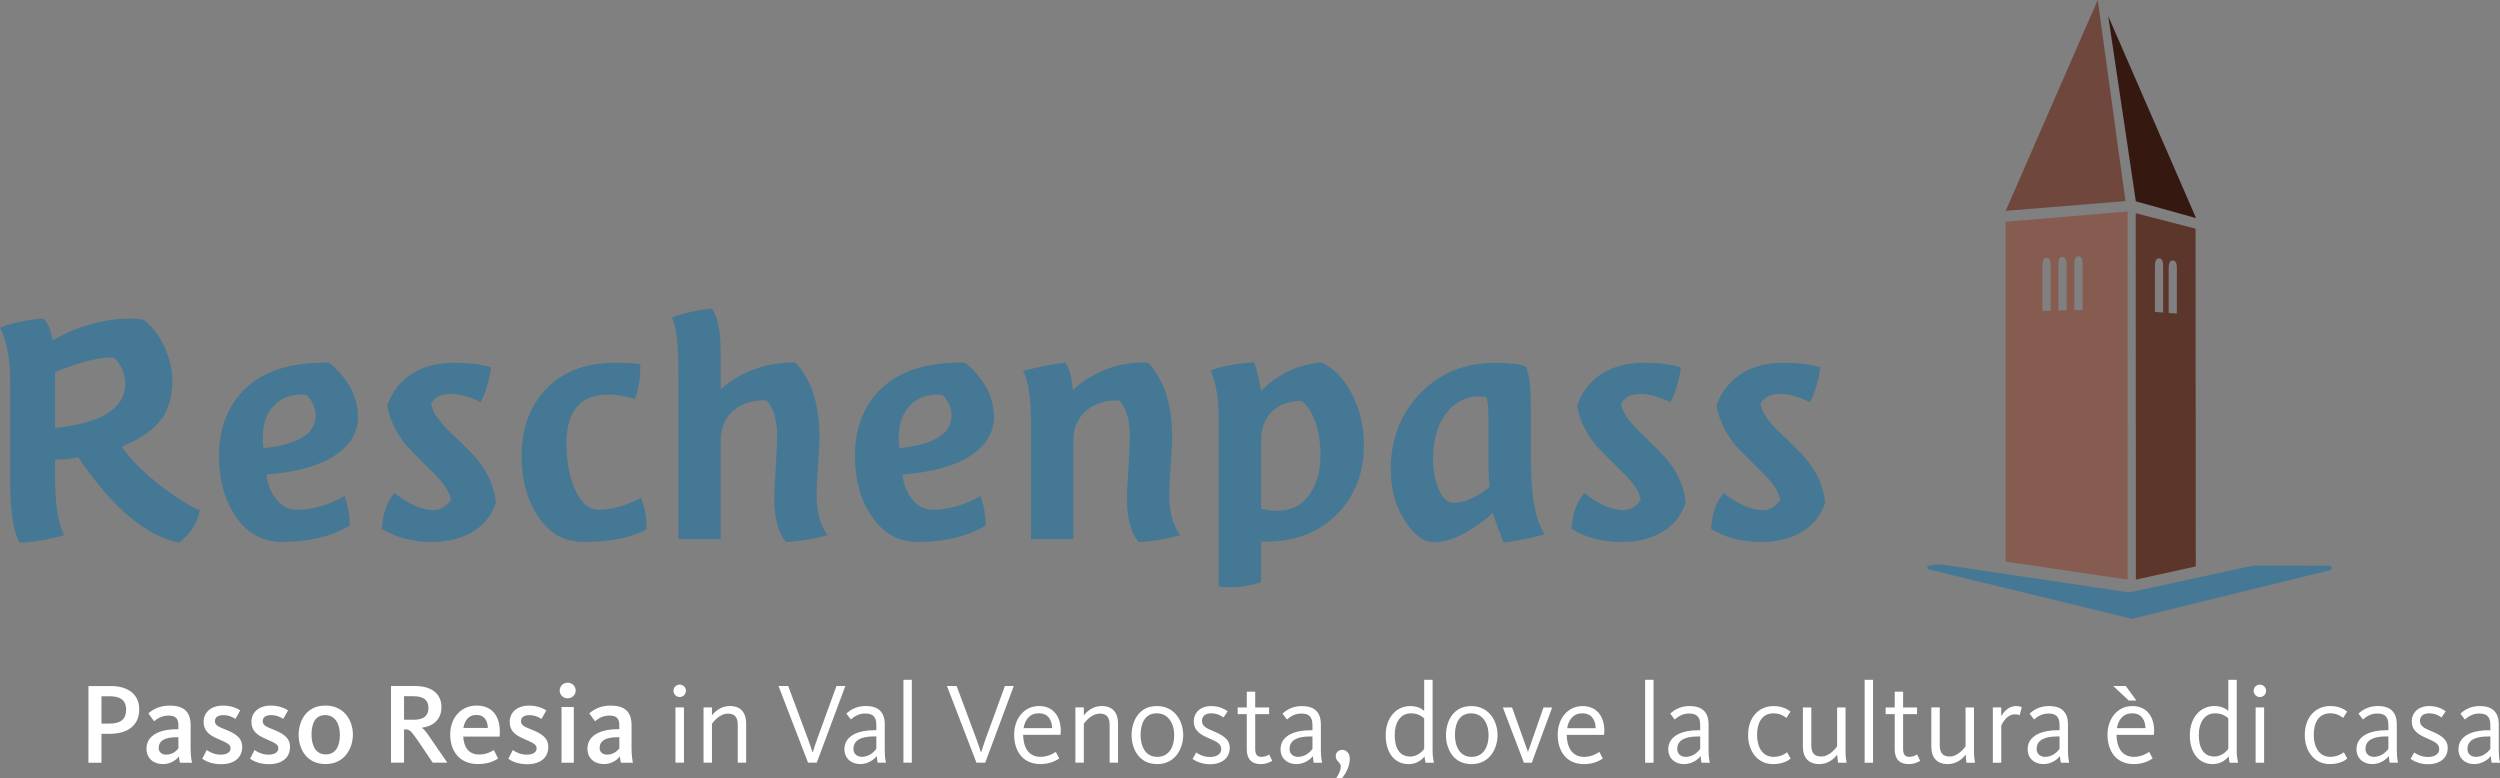
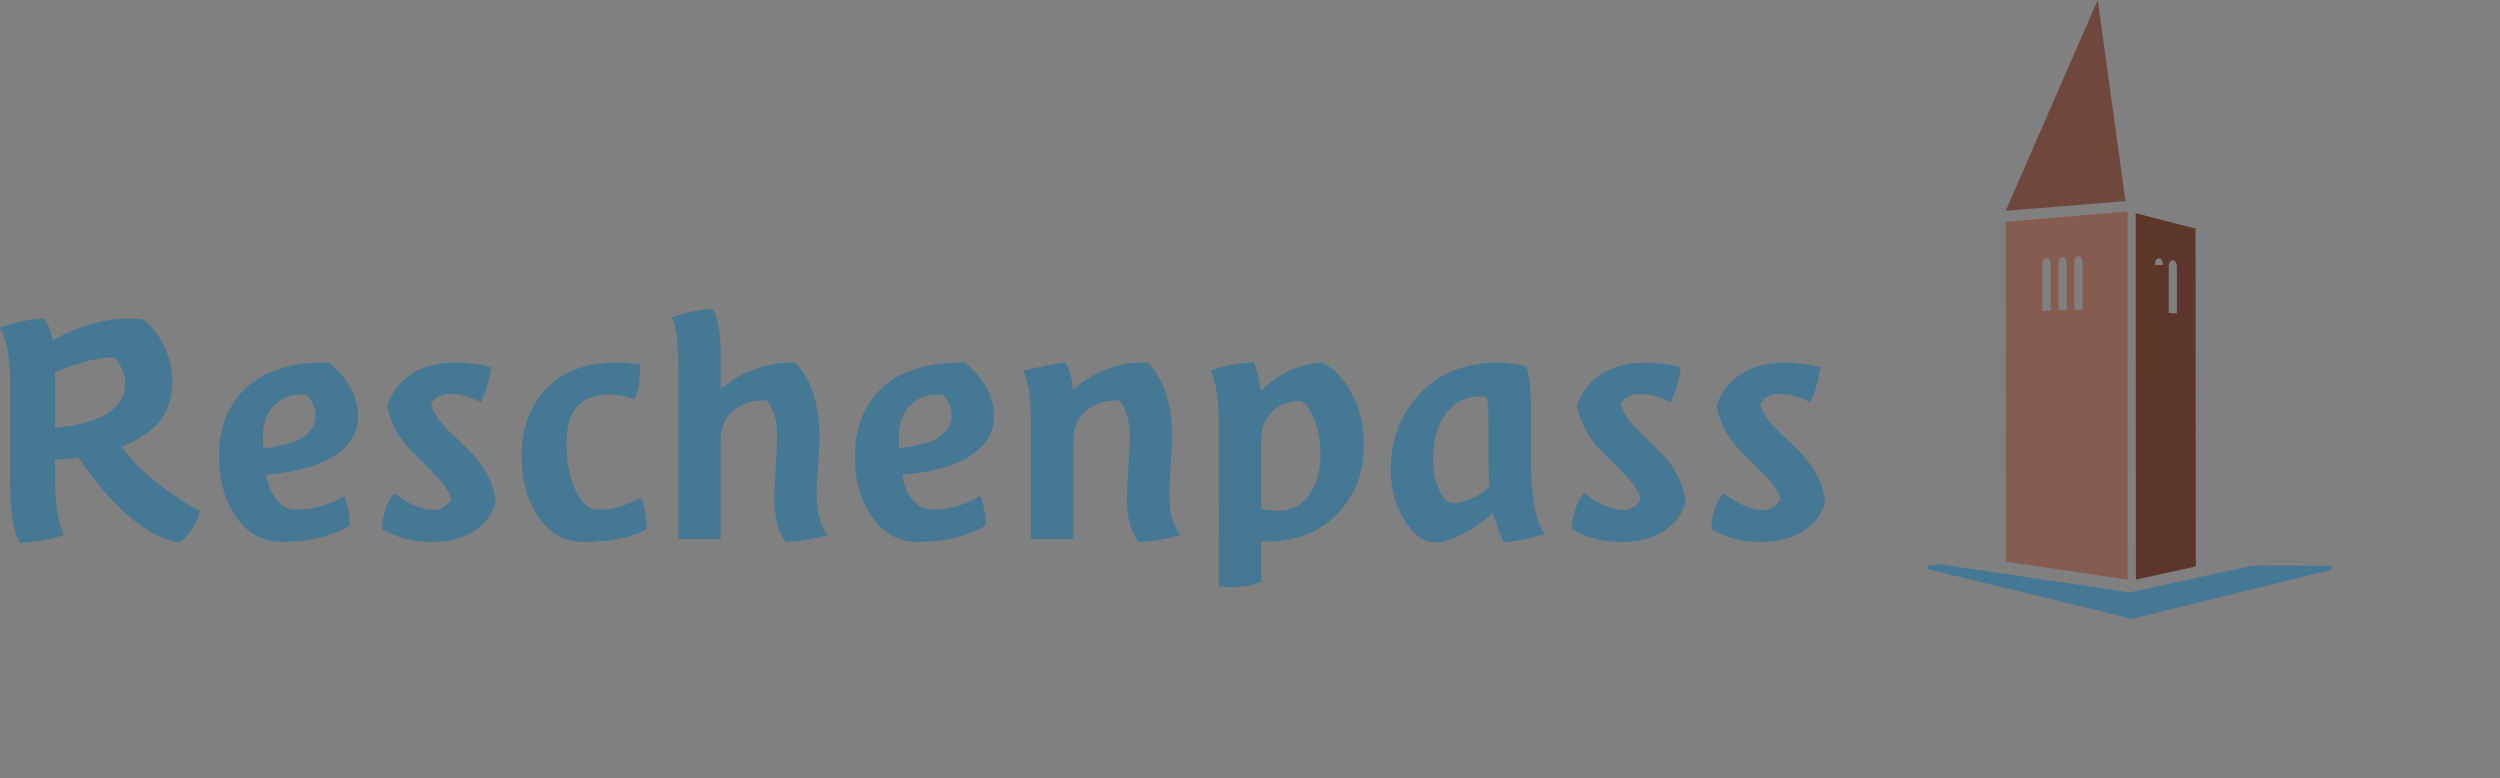
<svg xmlns="http://www.w3.org/2000/svg" xmlns:ns1="http://www.inkscape.org/namespaces/inkscape" xmlns:ns2="http://sodipodi.sourceforge.net/DTD/sodipodi-0.dtd" width="303.847pt" height="94.59pt" viewBox="0 0 303.847 94.59" version="1.1" id="svg2" ns1:version="0.91 r13725" ns2:docname="IT_weiss.svg">
  <rect x="0" y="0" width="303.847" height="94.59" fill="#808080" stroke="none" />
  <ns2:namedview pagecolor="#ffffff" bordercolor="#666666" borderopacity="1" objecttolerance="10" gridtolerance="10" guidetolerance="10" ns1:pageopacity="0" ns1:pageshadow="2" ns1:window-width="2560" ns1:window-height="1377" id="namedview31" showgrid="false" fit-margin-top="0" fit-margin-left="0" fit-margin-right="0" fit-margin-bottom="0" ns1:zoom="0.8244417" ns1:cx="-98.010846" ns1:cy="41.836925" ns1:window-x="-8" ns1:window-y="-8" ns1:window-maximized="1" ns1:current-layer="svg2" />
  <defs id="defs4">
    <clipPath id="clip1">
      <path d="m 0,144.566 334.773,0 L 334.773,0 0,0 Z" id="path7" ns1:connector-curvature="0" />
    </clipPath>
    <clipPath id="clip2">
-       <path d="m 0,144.566 334.773,0 L 334.773,0 0,0 Z" id="path10" ns1:connector-curvature="0" />
-     </clipPath>
+       </clipPath>
  </defs>
  <g id="surface13315" transform="translate(-29.359,-22.445)">
    <path id="path4195" d="m 37.148,87.48 c -1.879,0.551 -3.668,0.859 -5.371,0.922 -0.789,-1.207 -1.188,-3.781 -1.188,-7.723 l 0,-11.875 c 0,-2.824 -0.41,-5.004 -1.23,-6.535 0.996,-0.41 2.184,-0.719 3.562,-0.926 0.559,-0.086 1.129,-0.145 1.719,-0.176 0.555,0.559 0.922,1.438 1.098,2.641 3.137,-1.762 6.293,-2.641 9.461,-2.641 0.559,0 1.102,0.043 1.629,0.133 1.082,0.879 1.934,2.008 2.551,3.387 0.617,1.379 0.926,2.715 0.926,4.004 0,1.848 -0.414,3.375 -1.234,4.578 -0.969,1.348 -2.609,2.508 -4.926,3.473 1.375,1.91 3.285,3.727 5.719,5.457 1.816,1.293 3.078,2.039 3.785,2.246 -0.266,1.523 -1.102,2.844 -2.508,3.957 -4.02,-0.789 -8.113,-4.25 -12.277,-10.383 -0.617,0.176 -1.555,0.266 -2.816,0.266 l 0,1.977 c 0,3.434 0.367,5.84 1.102,7.219 m -1.102,-19.801 0,6.777 c 5.691,-0.586 8.535,-2.391 8.535,-5.414 0,-1.113 -0.438,-2.156 -1.32,-3.125 -1.672,-0.117 -4.078,0.473 -7.215,1.762 m 31.676,5.281 c 0,-0.91 -0.367,-1.746 -1.102,-2.508 -1.582,-0.176 -2.867,0.211 -3.848,1.164 -0.984,0.953 -1.473,2.281 -1.473,3.98 0,0.559 0.027,1 0.086,1.32 4.223,-0.438 6.336,-1.758 6.336,-3.957 m 5.148,0.129 c 0,1.91 -0.941,3.484 -2.828,4.73 -1.887,1.25 -4.652,2.02 -8.305,2.312 0.148,1.203 0.555,2.215 1.234,3.035 0.672,0.82 1.465,1.23 2.375,1.23 2.023,0 3.988,-0.555 5.895,-1.672 0.441,1.32 0.645,2.523 0.617,3.609 -2.23,1.32 -4.973,1.98 -8.227,1.98 -2.406,0 -4.312,-1.086 -5.723,-3.258 -1.293,-1.934 -1.934,-4.324 -1.934,-7.172 0,-3.285 0.984,-5.938 2.953,-7.965 2.324,-2.375 5.809,-3.504 10.457,-3.387 2.32,1.965 3.484,4.152 3.484,6.555 m 6.809,-5.367 c 1.379,-0.793 2.992,-1.188 4.84,-1.188 1.879,0 3.391,0.191 4.535,0.574 -0.266,1.73 -0.691,3.137 -1.277,4.223 -1.348,-0.676 -2.566,-1.012 -3.652,-1.012 -1.145,0 -1.938,0.41 -2.375,1.23 0.176,0.941 0.906,2.039 2.199,3.301 1.996,1.906 3.152,3.078 3.477,3.52 1.289,1.613 2.023,3.332 2.199,5.148 -0.5,1.613 -1.512,2.848 -3.035,3.695 -1.32,0.734 -2.906,1.102 -4.754,1.102 -2.316,0 -4.34,-0.527 -6.07,-1.586 0.117,-1.875 0.629,-3.328 1.539,-4.355 1.762,1.379 3.359,2.07 4.797,2.07 0.762,0 1.453,-0.41 2.066,-1.234 -0.117,-0.879 -0.777,-1.922 -1.98,-3.125 -2.082,-2.082 -3.227,-3.238 -3.43,-3.473 -1.262,-1.555 -2.039,-3.184 -2.332,-4.887 0.613,-1.758 1.699,-3.094 3.254,-4.004 m 26.844,3.215 c -1.23,-0.355 -2.301,-0.531 -3.211,-0.531 -3.402,0 -5.105,1.969 -5.105,5.898 0,2.23 0.359,4.137 1.078,5.719 0.723,1.586 1.668,2.375 2.84,2.375 1.613,0 3.328,-0.484 5.148,-1.449 0.469,1.172 0.688,2.449 0.66,3.828 -1.848,1.023 -4.387,1.539 -7.613,1.539 -2.406,0 -4.297,-1.086 -5.676,-3.258 -1.262,-1.965 -1.891,-4.367 -1.891,-7.215 0,-3.137 0.895,-5.734 2.684,-7.789 2.023,-2.344 4.941,-3.52 8.754,-3.52 1.059,0 2.055,0.059 2.992,0.176 0,1.789 -0.219,3.199 -0.66,4.227 m 5.277,17.027 0,-20.594 c 0,-3.285 -0.266,-5.398 -0.793,-6.336 0.996,-0.379 2.113,-0.672 3.344,-0.879 0.5,-0.09 1.012,-0.148 1.539,-0.176 0.707,0.938 1.059,2.715 1.059,5.324 l 0,4.441 c 0.766,-0.672 1.707,-1.305 2.824,-1.891 2.031,-0.969 4.121,-1.406 6.27,-1.32 1.945,2.055 2.918,5.105 2.918,9.152 0,0.441 -0.059,1.504 -0.176,3.191 -0.117,1.688 -0.176,2.941 -0.176,3.762 0,2.023 0.438,3.637 1.32,4.84 -1.703,0.496 -3.391,0.777 -5.062,0.836 -0.938,-1.172 -1.406,-2.949 -1.406,-5.324 0,-0.617 0.059,-1.828 0.176,-3.629 0.117,-1.805 0.176,-3.117 0.176,-3.941 0,-1.965 -0.441,-3.398 -1.32,-4.309 -1.613,-0.059 -2.941,0.352 -3.98,1.23 -1.043,0.879 -1.562,2.098 -1.562,3.652 l 0,11.969 z m 33.215,-15.004 c 0,-0.91 -0.367,-1.746 -1.102,-2.508 -1.582,-0.176 -2.867,0.211 -3.848,1.164 -0.984,0.953 -1.477,2.281 -1.477,3.98 0,0.559 0.031,1 0.09,1.32 4.223,-0.438 6.336,-1.758 6.336,-3.957 m 5.148,0.129 c 0,1.91 -0.941,3.484 -2.828,4.73 -1.887,1.25 -4.652,2.02 -8.305,2.312 0.148,1.203 0.559,2.215 1.23,3.035 0.676,0.82 1.469,1.23 2.379,1.23 2.023,0 3.988,-0.555 5.895,-1.672 0.441,1.32 0.645,2.523 0.617,3.609 -2.23,1.32 -4.973,1.98 -8.23,1.98 -2.402,0 -4.312,-1.086 -5.719,-3.258 -1.293,-1.934 -1.938,-4.324 -1.938,-7.172 0,-3.285 0.988,-5.938 2.957,-7.965 2.324,-2.375 5.809,-3.504 10.457,-3.387 C 149,68.5 150.164,70.688 150.164,73.09 m 18.75,-6.555 c 1.938,2.055 2.91,5.105 2.91,9.152 0,0.441 -0.059,1.504 -0.176,3.191 -0.117,1.688 -0.176,2.941 -0.176,3.762 0,2.023 0.438,3.637 1.32,4.84 -1.703,0.496 -3.391,0.777 -5.062,0.836 -0.938,-1.172 -1.406,-2.949 -1.406,-5.324 0,-0.617 0.059,-1.828 0.176,-3.629 0.117,-1.805 0.176,-3.117 0.176,-3.941 0,-1.965 -0.441,-3.398 -1.32,-4.309 -1.348,-0.031 -2.5,0.254 -3.453,0.855 -0.953,0.602 -1.59,1.445 -1.914,2.531 -0.117,0.41 -0.176,1.172 -0.176,2.289 l 0,11.176 -5.148,0 0,-13.949 c 0,-3.168 -0.324,-5.34 -0.969,-6.512 2.59,-0.617 4.309,-0.938 5.16,-0.969 0.531,0.852 0.824,1.953 0.883,3.301 2.707,-2.375 5.762,-3.477 9.176,-3.301 m 8.566,27.191 c 0.324,0.059 0.836,0.09 1.543,0.09 1.141,0 2.344,-0.207 3.605,-0.617 l 0,-4.926 0.527,0 c 3.727,0 6.691,-1.176 8.891,-3.523 2.051,-2.199 3.078,-4.926 3.078,-8.184 0,-2.434 -0.543,-4.617 -1.629,-6.555 -0.965,-1.73 -2.141,-2.902 -3.52,-3.52 -2.902,0.262 -5.352,1.422 -7.348,3.477 -0.352,-1.93 -0.645,-3.09 -0.879,-3.477 -2.082,0.117 -3.828,0.441 -5.234,0.969 0.645,1.527 0.965,3.512 0.965,5.949 z M 182.805,74.5 c 0.617,-2.141 2.172,-3.258 4.664,-3.344 0.645,0.383 1.188,1.129 1.629,2.242 0.5,1.262 0.75,2.699 0.75,4.312 0,1.938 -0.43,3.52 -1.277,4.754 -0.938,1.379 -2.258,2.066 -3.961,2.066 -0.617,0 -1.277,-0.086 -1.98,-0.262 l 0,-7.48 c 0,-1.117 0.059,-1.879 0.176,-2.289 m 22.301,-1.797 c -1.051,1.383 -1.574,3.223 -1.574,5.52 0,1.383 0.23,2.617 0.699,3.707 0.465,1.09 1.062,1.633 1.793,1.633 0.785,0 1.688,-0.266 2.707,-0.793 0.816,-0.441 1.371,-0.84 1.664,-1.191 -0.09,-0.797 -0.133,-1.898 -0.133,-3.312 l 0,-4.855 c 0,-1.176 -0.074,-2.062 -0.219,-2.648 -0.203,-0.09 -0.512,-0.133 -0.918,-0.133 -1.633,0 -2.973,0.691 -4.02,2.074 m 3.09,14.055 c -1.73,1.066 -3.242,1.602 -4.535,1.602 -1.23,0 -2.402,-0.852 -3.52,-2.559 -1.172,-1.82 -1.758,-3.906 -1.758,-6.258 0,-3.617 1.145,-6.66 3.43,-9.129 2.406,-2.586 5.531,-3.879 9.375,-3.879 1.523,0 2.742,0.148 3.652,0.441 0.379,1.055 0.57,2.566 0.57,4.531 l 0,6.602 c 0,4.574 0.57,7.668 1.715,9.281 -2.434,0.617 -4.105,0.938 -5.016,0.969 -0.527,-1.289 -0.984,-2.492 -1.363,-3.609 -0.352,0.477 -1.203,1.145 -2.551,2.008 m 16.09,-19.035 c 1.379,-0.793 2.992,-1.188 4.84,-1.188 1.875,0 3.387,0.191 4.531,0.574 -0.266,1.73 -0.688,3.137 -1.277,4.223 -1.348,-0.676 -2.566,-1.012 -3.652,-1.012 -1.145,0 -1.934,0.41 -2.375,1.23 0.176,0.941 0.91,2.039 2.199,3.301 1.996,1.906 3.152,3.078 3.477,3.52 1.293,1.613 2.023,3.332 2.199,5.148 -0.496,1.613 -1.508,2.848 -3.035,3.695 -1.32,0.734 -2.902,1.102 -4.75,1.102 -2.32,0 -4.344,-0.527 -6.074,-1.586 0.117,-1.875 0.633,-3.328 1.539,-4.355 1.762,1.379 3.359,2.07 4.797,2.07 0.766,0 1.453,-0.41 2.07,-1.234 -0.117,-0.879 -0.777,-1.922 -1.98,-3.125 -2.086,-2.082 -3.227,-3.238 -3.434,-3.473 -1.262,-1.555 -2.039,-3.184 -2.332,-4.887 0.617,-1.758 1.703,-3.094 3.258,-4.004 m 16.953,0 c 1.375,-0.793 2.992,-1.188 4.84,-1.188 1.875,0 3.387,0.191 4.531,0.574 -0.266,1.73 -0.691,3.137 -1.277,4.223 -1.348,-0.676 -2.566,-1.012 -3.652,-1.012 -1.145,0 -1.934,0.41 -2.375,1.23 0.176,0.941 0.91,2.039 2.199,3.301 1.996,1.906 3.152,3.078 3.477,3.52 1.289,1.613 2.023,3.332 2.199,5.148 -0.496,1.613 -1.512,2.848 -3.035,3.695 -1.32,0.734 -2.902,1.102 -4.75,1.102 -2.32,0 -4.344,-0.527 -6.074,-1.586 0.117,-1.875 0.629,-3.328 1.539,-4.355 1.762,1.379 3.359,2.07 4.797,2.07 0.762,0 1.453,-0.41 2.07,-1.234 -0.121,-0.879 -0.781,-1.922 -1.98,-3.125 -2.086,-2.082 -3.227,-3.238 -3.434,-3.473 -1.262,-1.555 -2.039,-3.184 -2.332,-4.887 0.617,-1.758 1.703,-3.094 3.258,-4.004" style="fill:#457894;fill-opacity:1;fill-rule:nonzero;stroke:none" ns1:connector-curvature="0" />
-     <path id="path4197" d="m 40.109,115.145 1.582,0 0,-3.512 0.965,0 c 2.258,0 3.625,-1.035 3.625,-2.984 0,-1.902 -1.48,-2.824 -3.441,-2.824 l -2.73,0 z m 1.582,-4.758 0,-3.32 1.023,0 c 1.414,0 1.973,0.617 1.973,1.625 0,1.121 -0.602,1.695 -2.016,1.695 z m 7.461,4.926 c 0.867,0 1.57,-0.434 1.961,-0.938 0.016,0.211 0.07,0.59 0.113,0.77 l 1.469,0 c -0.086,-0.379 -0.168,-0.992 -0.168,-1.793 l 0,-2.754 c 0,-1.684 -0.867,-2.395 -2.547,-2.395 -1.137,0 -1.988,0.406 -2.59,0.949 l 0.699,0.953 c 0.488,-0.422 1.051,-0.688 1.734,-0.688 0.867,0 1.219,0.352 1.219,1.164 l 0,0.492 -0.266,0 c -1.723,0 -3.613,0.602 -3.613,2.363 0,1.176 0.855,1.875 1.988,1.875 m 0.395,-1.145 c -0.422,0 -0.898,-0.227 -0.898,-0.812 0,-0.953 0.883,-1.305 2.129,-1.305 l 0.266,0 0,1.359 c -0.352,0.434 -0.84,0.758 -1.496,0.758 m 6.676,1.16 c 1.582,0 2.574,-0.77 2.574,-2.102 0,-1.148 -0.879,-1.637 -1.973,-2.086 -0.754,-0.309 -1.344,-0.488 -1.344,-1.035 0,-0.461 0.336,-0.742 1.023,-0.742 0.699,0 1.219,0.293 1.469,0.461 l 0.586,-1.035 c -0.262,-0.168 -0.949,-0.586 -2.098,-0.586 -1.441,0 -2.352,0.812 -2.352,1.984 0,1.082 0.672,1.586 1.664,2.031 0.98,0.449 1.613,0.633 1.613,1.164 0,0.504 -0.465,0.785 -1.234,0.785 -0.77,0 -1.414,-0.379 -1.664,-0.562 l -0.547,1.062 c 0.418,0.297 1.176,0.66 2.281,0.66 m 5.809,0 c 1.582,0 2.578,-0.77 2.578,-2.102 0,-1.148 -0.883,-1.637 -1.973,-2.086 -0.758,-0.309 -1.348,-0.488 -1.348,-1.035 0,-0.461 0.336,-0.742 1.023,-0.742 0.703,0 1.219,0.293 1.469,0.461 l 0.59,-1.035 c -0.266,-0.168 -0.953,-0.586 -2.102,-0.586 -1.441,0 -2.348,0.812 -2.348,1.984 0,1.082 0.668,1.586 1.664,2.031 0.98,0.449 1.609,0.633 1.609,1.164 0,0.504 -0.461,0.785 -1.23,0.785 -0.773,0 -1.414,-0.379 -1.668,-0.562 l -0.543,1.062 c 0.418,0.297 1.172,0.66 2.277,0.66 m 6.902,-0.016 c 2.324,0 3.32,-1.93 3.32,-3.582 0,-1.668 -1.023,-3.527 -3.348,-3.527 -2.34,0 -3.246,1.902 -3.246,3.57 0,1.664 0.938,3.539 3.273,3.539 m 0.016,-1.172 c -1.203,0 -1.723,-1.066 -1.723,-2.41 0,-1.344 0.449,-2.367 1.652,-2.367 1.219,0 1.793,1.062 1.793,2.41 0,1.355 -0.504,2.367 -1.723,2.367 m 7.938,1.004 1.582,0 0,-4.047 0.125,0 c 0.531,0 0.688,0.113 1.582,1.402 l 1.781,2.645 1.773,0 -2.043,-2.969 c -0.516,-0.781 -0.809,-1.105 -1.035,-1.258 l 0,-0.027 c 1.289,-0.156 2.363,-0.938 2.363,-2.48 0,-1.664 -1.199,-2.586 -3.273,-2.586 l -2.855,0 z m 1.582,-5.219 0,-2.859 1.133,0 c 1.262,0 1.836,0.492 1.836,1.414 0,0.926 -0.547,1.445 -1.75,1.445 z m 9,5.387 c 1.32,0 2.047,-0.434 2.438,-0.672 l -0.52,-1.02 c -0.305,0.168 -0.879,0.531 -1.805,0.531 -1.316,0 -1.848,-0.965 -1.918,-2.172 l 4.422,0 c 0.016,-0.195 0.027,-0.406 0.027,-0.586 0,-1.988 -1.004,-3.191 -2.824,-3.191 -1.848,0 -3.207,1.441 -3.207,3.512 0,2.086 1.176,3.598 3.387,3.598 M 85.676,110.918 c 0.172,-0.953 0.676,-1.582 1.586,-1.582 0.992,0 1.359,0.727 1.387,1.582 z m 7.746,4.41 c 1.582,0 2.574,-0.77 2.574,-2.102 0,-1.148 -0.883,-1.637 -1.973,-2.086 -0.758,-0.309 -1.348,-0.488 -1.348,-1.035 0,-0.461 0.34,-0.742 1.023,-0.742 0.703,0 1.219,0.293 1.473,0.461 l 0.586,-1.035 c -0.266,-0.168 -0.949,-0.586 -2.102,-0.586 -1.441,0 -2.348,0.812 -2.348,1.984 0,1.082 0.668,1.586 1.664,2.031 0.98,0.449 1.609,0.633 1.609,1.164 0,0.504 -0.461,0.785 -1.23,0.785 -0.773,0 -1.414,-0.379 -1.668,-0.562 l -0.543,1.062 c 0.418,0.297 1.172,0.66 2.281,0.66 m 4.926,-8.008 c 0.559,0 0.98,-0.434 0.98,-0.953 0,-0.516 -0.422,-0.949 -0.98,-0.949 -0.543,0 -0.965,0.434 -0.965,0.949 0,0.52 0.422,0.953 0.965,0.953 m -0.742,7.824 1.496,0 0,-6.773 -1.496,0 z m 5.141,0.168 c 0.867,0 1.566,-0.434 1.957,-0.938 0.016,0.211 0.07,0.59 0.113,0.77 l 1.469,0 c -0.082,-0.379 -0.168,-0.992 -0.168,-1.793 l 0,-2.754 c 0,-1.684 -0.867,-2.395 -2.547,-2.395 -1.133,0 -1.988,0.406 -2.59,0.949 l 0.699,0.953 c 0.492,-0.422 1.051,-0.688 1.738,-0.688 0.867,0 1.215,0.352 1.215,1.164 l 0,0.492 -0.266,0 c -1.723,0 -3.609,0.602 -3.609,2.363 0,1.176 0.852,1.875 1.988,1.875 m 0.391,-1.145 c -0.422,0 -0.898,-0.227 -0.898,-0.812 0,-0.953 0.883,-1.305 2.129,-1.305 l 0.266,0 0,1.359 c -0.348,0.434 -0.84,0.758 -1.496,0.758 m 8.832,-7.004 c 0.422,0 0.758,-0.336 0.758,-0.754 0,-0.422 -0.336,-0.754 -0.758,-0.754 -0.418,0 -0.754,0.332 -0.754,0.754 0,0.418 0.336,0.754 0.754,0.754 m -0.516,7.98 1.035,0 0,-6.719 -1.035,0 z m 3.414,0 1.023,0 0,-4.73 c 0.477,-0.66 1.191,-1.234 1.945,-1.234 0.895,0 1.191,0.535 1.191,1.375 l 0,4.59 1.02,0 0,-4.789 c 0,-1.16 -0.559,-2.098 -1.973,-2.098 -0.824,0 -1.582,0.379 -2.184,1.133 l 0,-0.965 -1.023,0 z m 12.699,0 1.062,0 3.473,-9.32 -1.078,0 -2.336,6.422 c -0.266,0.742 -0.449,1.332 -0.547,1.641 l -0.027,0 c -0.098,-0.297 -0.281,-0.898 -0.562,-1.641 l -2.395,-6.422 -1.176,0 z m 6.34,0.168 c 0.828,0 1.57,-0.418 2.02,-0.977 0.012,0.207 0.055,0.629 0.098,0.809 l 1.02,0 c -0.082,-0.32 -0.152,-0.855 -0.152,-1.527 l 0,-3.133 c 0,-1.527 -0.828,-2.227 -2.297,-2.227 -0.938,0 -1.707,0.309 -2.367,0.922 l 0.547,0.715 c 0.602,-0.531 1.133,-0.727 1.75,-0.727 0.926,0 1.344,0.406 1.344,1.398 l 0,0.633 -0.293,0 c -1.625,0 -3.586,0.531 -3.586,2.309 0,1.094 0.801,1.805 1.918,1.805 m 0.172,-0.879 c -0.406,0 -0.996,-0.254 -0.996,-0.953 0,-1.137 1.051,-1.527 2.492,-1.527 l 0.293,0 0,1.512 c -0.434,0.574 -1.035,0.969 -1.789,0.969 m 5.082,0.711 1.02,0 0,-10.078 -1.02,0 z m 8.875,0 1.062,0 3.473,-9.32 -1.078,0 -2.34,6.422 c -0.266,0.742 -0.445,1.332 -0.543,1.641 l -0.027,0 c -0.102,-0.297 -0.281,-0.898 -0.562,-1.641 l -2.395,-6.422 -1.176,0 z m 7.754,0.168 c 1.219,0 1.977,-0.461 2.309,-0.684 l -0.418,-0.801 c -0.293,0.184 -0.922,0.605 -1.863,0.605 -1.512,0 -2.086,-1.246 -2.113,-2.676 l 4.551,0 c 0.012,-0.168 0.027,-0.32 0.027,-0.477 0,-1.836 -0.98,-3.023 -2.645,-3.023 -1.793,0 -3.023,1.512 -3.023,3.484 0,1.988 1.062,3.57 3.176,3.57 m -2.031,-4.367 c 0.184,-1.051 0.77,-1.805 1.852,-1.805 1.16,0 1.594,0.852 1.621,1.805 z m 6.301,4.199 1.023,0 0,-4.73 c 0.477,-0.66 1.188,-1.234 1.945,-1.234 0.895,0 1.191,0.535 1.191,1.375 l 0,4.59 1.02,0 0,-4.789 c 0,-1.16 -0.559,-2.098 -1.973,-2.098 -0.828,0 -1.582,0.379 -2.184,1.133 l 0,-0.965 -1.023,0 z M 170,115.312 c 2.27,0 3.164,-1.973 3.164,-3.539 0,-1.57 -0.938,-3.516 -3.207,-3.516 -2.27,0 -3.066,1.973 -3.066,3.543 0,1.566 0.84,3.512 3.109,3.512 m 0.012,-0.879 c -1.398,0 -2.027,-1.219 -2.027,-2.66 0,-1.445 0.559,-2.633 1.957,-2.633 1.402,0 2.129,1.215 2.129,2.66 0,1.441 -0.656,2.633 -2.059,2.633 m 6.414,0.895 c 1.469,0 2.395,-0.77 2.395,-1.988 0,-1.133 -0.992,-1.609 -2.086,-2.07 -0.742,-0.309 -1.289,-0.578 -1.289,-1.207 0,-0.574 0.406,-0.922 1.121,-0.922 0.754,0 1.262,0.32 1.496,0.504 l 0.504,-0.742 c -0.211,-0.168 -0.879,-0.645 -1.988,-0.645 -1.344,0 -2.125,0.812 -2.125,1.848 0,1.148 0.797,1.625 1.848,2.074 0.98,0.418 1.484,0.684 1.484,1.301 0,0.617 -0.531,0.965 -1.375,0.965 -0.812,0 -1.414,-0.363 -1.664,-0.543 l -0.449,0.781 c 0.422,0.293 1.164,0.645 2.129,0.645 m 6.145,-0.016 c 0.727,0 1.219,-0.277 1.414,-0.406 l -0.379,-0.766 c -0.109,0.082 -0.488,0.293 -0.91,0.293 -0.586,0 -0.781,-0.324 -0.781,-0.996 l 0,-4.199 1.691,0 0,-0.812 -1.691,0 0,-1.918 -1.023,0 0,1.918 -1.105,0 0,0.812 1.105,0 0,4.297 c 0,1.121 0.562,1.777 1.68,1.777 m 4.34,0 c 0.828,0 1.57,-0.418 2.016,-0.977 0.016,0.207 0.059,0.629 0.098,0.809 l 1.023,0 c -0.082,-0.32 -0.152,-0.855 -0.152,-1.527 l 0,-3.133 c 0,-1.527 -0.828,-2.227 -2.297,-2.227 -0.938,0 -1.707,0.309 -2.367,0.922 l 0.547,0.715 c 0.602,-0.531 1.133,-0.727 1.75,-0.727 0.926,0 1.344,0.406 1.344,1.398 l 0,0.633 -0.293,0 c -1.625,0 -3.586,0.531 -3.586,2.309 0,1.094 0.801,1.805 1.918,1.805 m 0.168,-0.879 c -0.406,0 -0.992,-0.254 -0.992,-0.953 0,-1.137 1.051,-1.527 2.492,-1.527 l 0.293,0 0,1.512 c -0.434,0.574 -1.035,0.969 -1.793,0.969 m 4.664,2.602 0.715,0 c 0.598,-0.742 0.949,-1.625 0.949,-2.367 0,-0.695 -0.422,-1.09 -0.922,-1.09 -0.449,0 -0.785,0.336 -0.785,0.754 0,0.66 0.617,0.758 0.617,1.262 0,0.391 -0.211,0.938 -0.574,1.441 m 8.805,-1.723 c 0.812,0 1.484,-0.363 1.945,-0.938 0.016,0.25 0.086,0.629 0.125,0.77 l 1.023,0 c -0.086,-0.352 -0.168,-0.91 -0.168,-1.371 l 0,-8.707 -1.023,0 0,3.781 c -0.434,-0.395 -1.008,-0.59 -1.707,-0.59 -1.695,0 -2.969,1.414 -2.969,3.543 0,2.238 1.164,3.512 2.773,3.512 m 0.211,-0.922 c -1.344,0 -1.891,-1.094 -1.891,-2.617 0,-1.516 0.699,-2.633 1.973,-2.633 0.688,0 1.191,0.223 1.609,0.613 l 0,3.711 c -0.434,0.59 -1.09,0.926 -1.691,0.926 m 7.445,0.922 c 2.27,0 3.164,-1.973 3.164,-3.539 0,-1.57 -0.938,-3.516 -3.203,-3.516 -2.27,0 -3.066,1.973 -3.066,3.543 0,1.566 0.84,3.512 3.105,3.512 m 0.016,-0.879 c -1.402,0 -2.031,-1.219 -2.031,-2.66 0,-1.445 0.562,-2.633 1.961,-2.633 1.402,0 2.129,1.215 2.129,2.66 0,1.441 -0.656,2.633 -2.059,2.633 m 6.355,0.711 0.953,0 2.477,-6.719 -1.051,0 -1.875,5.375 -0.027,0 -1.918,-5.375 -1.121,0 z m 7.281,0.168 c 1.219,0 1.973,-0.461 2.309,-0.684 l -0.418,-0.801 c -0.293,0.184 -0.926,0.605 -1.863,0.605 -1.512,0 -2.086,-1.246 -2.113,-2.676 l 4.547,0 c 0.016,-0.168 0.031,-0.32 0.031,-0.477 0,-1.836 -0.98,-3.023 -2.645,-3.023 -1.797,0 -3.027,1.512 -3.027,3.484 0,1.988 1.062,3.57 3.18,3.57 m -2.031,-4.367 c 0.184,-1.051 0.77,-1.805 1.848,-1.805 1.164,0 1.598,0.852 1.625,1.805 z m 9.48,4.199 1.02,0 0,-10.078 -1.02,0 z m 4.73,0.168 c 0.824,0 1.566,-0.418 2.016,-0.977 0.012,0.207 0.055,0.629 0.098,0.809 l 1.023,0 c -0.086,-0.32 -0.156,-0.855 -0.156,-1.527 l 0,-3.133 c 0,-1.527 -0.824,-2.227 -2.297,-2.227 -0.938,0 -1.707,0.309 -2.363,0.922 l 0.543,0.715 c 0.605,-0.531 1.137,-0.727 1.75,-0.727 0.926,0 1.348,0.406 1.348,1.398 l 0,0.633 -0.297,0 c -1.621,0 -3.582,0.531 -3.582,2.309 0,1.094 0.797,1.805 1.918,1.805 m 0.168,-0.879 c -0.406,0 -0.996,-0.254 -0.996,-0.953 0,-1.137 1.051,-1.527 2.492,-1.527 l 0.297,0 0,1.512 c -0.438,0.574 -1.039,0.969 -1.793,0.969 m 10.668,0.879 c 1.176,0 1.848,-0.445 2.113,-0.672 l -0.422,-0.77 c -0.195,0.156 -0.797,0.562 -1.637,0.562 -1.402,0 -2.016,-1.246 -2.016,-2.676 0,-1.473 0.602,-2.617 1.988,-2.617 0.781,0 1.23,0.293 1.582,0.559 l 0.488,-0.77 c -0.32,-0.25 -0.953,-0.672 -2.059,-0.672 -1.664,0 -3.09,1.23 -3.09,3.527 0,1.848 1.062,3.527 3.051,3.527 m 5.598,0 c 1.164,0 1.879,-0.742 2.184,-1.16 0.016,0.336 0.07,0.824 0.102,0.992 l 1.035,0 c -0.059,-0.266 -0.125,-0.84 -0.125,-1.414 l 0,-5.305 -1.023,0 0,4.73 c -0.141,0.199 -0.91,1.234 -1.934,1.234 -0.91,0 -1.203,-0.531 -1.203,-1.371 l 0,-4.594 -1.023,0 0,4.789 c 0,1.16 0.562,2.098 1.988,2.098 m 5.516,-0.168 1.023,0 0,-10.078 -1.023,0 z m 5.336,0.168 c 0.727,0 1.219,-0.277 1.414,-0.406 l -0.379,-0.766 c -0.113,0.082 -0.492,0.293 -0.91,0.293 -0.59,0 -0.785,-0.324 -0.785,-0.996 l 0,-4.199 1.695,0 0,-0.812 -1.695,0 0,-1.918 -1.02,0 0,1.918 -1.105,0 0,0.812 1.105,0 0,4.297 c 0,1.121 0.559,1.777 1.68,1.777 m 4.758,0 c 1.164,0 1.879,-0.742 2.184,-1.16 0.016,0.336 0.07,0.824 0.098,0.992 l 1.039,0 c -0.059,-0.266 -0.129,-0.84 -0.129,-1.414 l 0,-5.305 -1.02,0 0,4.73 c -0.141,0.199 -0.91,1.234 -1.934,1.234 -0.91,0 -1.203,-0.531 -1.203,-1.371 l 0,-4.594 -1.023,0 0,4.789 c 0,1.16 0.562,2.098 1.988,2.098 m 5.488,-0.168 1.023,0 0,-4.508 c 0.082,-0.211 0.645,-1.371 1.652,-1.371 0.348,0 0.516,0.07 0.586,0.109 l 0.254,-0.977 c -0.086,-0.043 -0.293,-0.141 -0.699,-0.141 -0.941,0 -1.527,0.77 -1.793,1.219 l 0,-1.051 -1.023,0 z m 6.148,0.168 c 0.824,0 1.566,-0.418 2.016,-0.977 0.012,0.207 0.055,0.629 0.098,0.809 l 1.02,0 c -0.082,-0.32 -0.152,-0.855 -0.152,-1.527 l 0,-3.133 c 0,-1.527 -0.824,-2.227 -2.297,-2.227 -0.938,0 -1.707,0.309 -2.367,0.922 l 0.547,0.715 c 0.602,-0.531 1.137,-0.727 1.75,-0.727 0.926,0 1.344,0.406 1.344,1.398 l 0,0.633 -0.293,0 c -1.625,0 -3.582,0.531 -3.582,2.309 0,1.094 0.797,1.805 1.918,1.805 m 0.168,-0.879 c -0.406,0 -0.996,-0.254 -0.996,-0.953 0,-1.137 1.051,-1.527 2.492,-1.527 l 0.293,0 0,1.512 c -0.434,0.574 -1.035,0.969 -1.789,0.969 m 10.793,0.879 c 1.219,0 1.973,-0.461 2.309,-0.684 l -0.418,-0.801 c -0.293,0.184 -0.926,0.605 -1.863,0.605 -1.512,0 -2.086,-1.246 -2.113,-2.676 l 4.547,0 c 0.016,-0.168 0.031,-0.32 0.031,-0.477 0,-1.836 -0.98,-3.023 -2.648,-3.023 -1.793,0 -3.02,1.512 -3.02,3.484 0,1.988 1.059,3.57 3.176,3.57 m -2.031,-4.367 c 0.184,-1.051 0.77,-1.805 1.848,-1.805 1.164,0 1.598,0.852 1.625,1.805 z m 1.441,-3.359 0.926,0 -1.289,-1.762 -1.527,0 z m 10.191,7.727 c 0.812,0 1.484,-0.363 1.949,-0.938 0.012,0.25 0.082,0.629 0.125,0.77 l 1.023,0 c -0.086,-0.352 -0.168,-0.91 -0.168,-1.371 l 0,-8.707 -1.023,0 0,3.781 c -0.434,-0.395 -1.008,-0.59 -1.707,-0.59 -1.695,0 -2.969,1.414 -2.969,3.543 0,2.238 1.16,3.512 2.77,3.512 m 0.211,-0.922 c -1.344,0 -1.891,-1.094 -1.891,-2.617 0,-1.516 0.703,-2.633 1.977,-2.633 0.684,0 1.188,0.223 1.609,0.613 l 0,3.711 c -0.434,0.59 -1.094,0.926 -1.695,0.926 m 5.531,-7.227 c 0.418,0 0.754,-0.336 0.754,-0.754 0,-0.422 -0.336,-0.754 -0.754,-0.754 -0.422,0 -0.754,0.332 -0.754,0.754 0,0.418 0.332,0.754 0.754,0.754 m -0.516,7.98 1.031,0 0,-6.719 -1.031,0 z m 9.027,0.168 c 1.176,0 1.848,-0.445 2.113,-0.672 l -0.422,-0.77 c -0.195,0.156 -0.797,0.562 -1.637,0.562 -1.398,0 -2.016,-1.246 -2.016,-2.676 0,-1.473 0.602,-2.617 1.988,-2.617 0.785,0 1.23,0.293 1.582,0.559 l 0.488,-0.77 c -0.32,-0.25 -0.949,-0.672 -2.059,-0.672 -1.664,0 -3.09,1.23 -3.09,3.527 0,1.848 1.062,3.527 3.051,3.527 m 5.152,0 c 0.824,0 1.566,-0.418 2.016,-0.977 0.012,0.207 0.055,0.629 0.098,0.809 l 1.02,0 c -0.082,-0.32 -0.152,-0.855 -0.152,-1.527 l 0,-3.133 c 0,-1.527 -0.824,-2.227 -2.297,-2.227 -0.938,0 -1.707,0.309 -2.363,0.922 l 0.543,0.715 c 0.602,-0.531 1.137,-0.727 1.75,-0.727 0.926,0 1.344,0.406 1.344,1.398 l 0,0.633 -0.293,0 c -1.625,0 -3.582,0.531 -3.582,2.309 0,1.094 0.797,1.805 1.918,1.805 m 0.168,-0.879 c -0.406,0 -0.996,-0.254 -0.996,-0.953 0,-1.137 1.051,-1.527 2.492,-1.527 l 0.293,0 0,1.512 c -0.434,0.574 -1.035,0.969 -1.789,0.969 m 6.605,0.895 c 1.473,0 2.395,-0.77 2.395,-1.988 0,-1.133 -0.992,-1.609 -2.086,-2.07 -0.742,-0.309 -1.289,-0.578 -1.289,-1.207 0,-0.574 0.406,-0.922 1.121,-0.922 0.758,0 1.262,0.32 1.5,0.504 l 0.504,-0.742 c -0.211,-0.168 -0.883,-0.645 -1.988,-0.645 -1.344,0 -2.129,0.812 -2.129,1.848 0,1.148 0.797,1.625 1.848,2.074 0.98,0.418 1.484,0.684 1.484,1.301 0,0.617 -0.531,0.965 -1.371,0.965 -0.812,0 -1.414,-0.363 -1.668,-0.543 l -0.445,0.781 c 0.418,0.293 1.16,0.645 2.125,0.645 m 5.613,-0.016 c 0.828,0 1.57,-0.418 2.02,-0.977 0.012,0.207 0.055,0.629 0.098,0.809 l 1.02,0 c -0.082,-0.32 -0.152,-0.855 -0.152,-1.527 l 0,-3.133 c 0,-1.527 -0.828,-2.227 -2.297,-2.227 -0.938,0 -1.707,0.309 -2.367,0.922 l 0.547,0.715 c 0.602,-0.531 1.133,-0.727 1.75,-0.727 0.926,0 1.344,0.406 1.344,1.398 l 0,0.633 -0.293,0 c -1.625,0 -3.586,0.531 -3.586,2.309 0,1.094 0.801,1.805 1.918,1.805 m 0.168,-0.879 c -0.402,0 -0.992,-0.254 -0.992,-0.953 0,-1.137 1.051,-1.527 2.492,-1.527 l 0.293,0 0,1.512 c -0.434,0.574 -1.035,0.969 -1.793,0.969" style="fill:#ffffff;fill-opacity:1;fill-rule:nonzero;stroke:none" ns1:connector-curvature="0" />
    <path id="path4199" d="m 263.621,91.207 0,0.406 24.855,6.043 24.234,-5.953 0,-0.496 -9.523,-0.02 -15.023,3.258 -23.066,-3.426 z" style="fill:#457894;fill-opacity:1;fill-rule:nonzero;stroke:none" ns1:connector-curvature="0" />
    <path id="path4201" d="m 273.129,49.398 0.004,41.309 14.816,2.18 0,-44.742 z m 8.344,4.98 0.004,0 c 0.012,-0.59 0.227,-0.797 0.496,-0.797 0.266,0 0.48,0.207 0.492,0.797 l 0.004,0 0,5.734 -0.996,0.023 z m -1.938,0.098 0.004,0 c 0.012,-0.594 0.227,-0.801 0.496,-0.801 0.266,0 0.48,0.207 0.492,0.801 l 0.004,0 0,5.68 -0.996,0.023 z m -1.938,0.094 0.004,0 c 0.012,-0.59 0.227,-0.797 0.496,-0.797 0.266,0 0.48,0.207 0.492,0.797 l 0.004,0 0,5.633 -0.996,0.023 z" style="fill:#855c4f;fill-opacity:1;fill-rule:nonzero;stroke:none" ns1:connector-curvature="0" />
-     <path id="path4203" d="m 288.93,48.359 0.023,44.527 7.277,-1.598 -0.023,-41.051 z m 4.008,6.539 0.004,0 c 0.012,-0.59 0.227,-0.797 0.492,-0.797 0.27,0 0.484,0.207 0.496,0.797 l 0.004,0 0,5.66 -0.996,-0.074 z m -1.672,-0.242 0.004,0 c 0.012,-0.602 0.227,-0.812 0.492,-0.812 0.27,0 0.48,0.211 0.496,0.812 l 0.004,0 0,5.777 -0.996,-0.078 z" style="fill:#5c352b;fill-opacity:1;fill-rule:nonzero;stroke:none" ns1:connector-curvature="0" />
-     <path id="path4205" d="m 285.594,24.41 10.676,24.547 -7.324,-2.043 z" style="fill:#351911;fill-opacity:1;fill-rule:nonzero;stroke:none" ns1:connector-curvature="0" />
+     <path id="path4203" d="m 288.93,48.359 0.023,44.527 7.277,-1.598 -0.023,-41.051 z m 4.008,6.539 0.004,0 c 0.012,-0.59 0.227,-0.797 0.492,-0.797 0.27,0 0.484,0.207 0.496,0.797 l 0.004,0 0,5.66 -0.996,-0.074 z m -1.672,-0.242 0.004,0 c 0.012,-0.602 0.227,-0.812 0.492,-0.812 0.27,0 0.48,0.211 0.496,0.812 z" style="fill:#5c352b;fill-opacity:1;fill-rule:nonzero;stroke:none" ns1:connector-curvature="0" />
    <path id="path4207" d="m 273.129,48.07 11.184,-25.625 3.375,24.441 z" style="fill:#70473d;fill-opacity:1;fill-rule:nonzero;stroke:none" ns1:connector-curvature="0" />
  </g>
</svg>